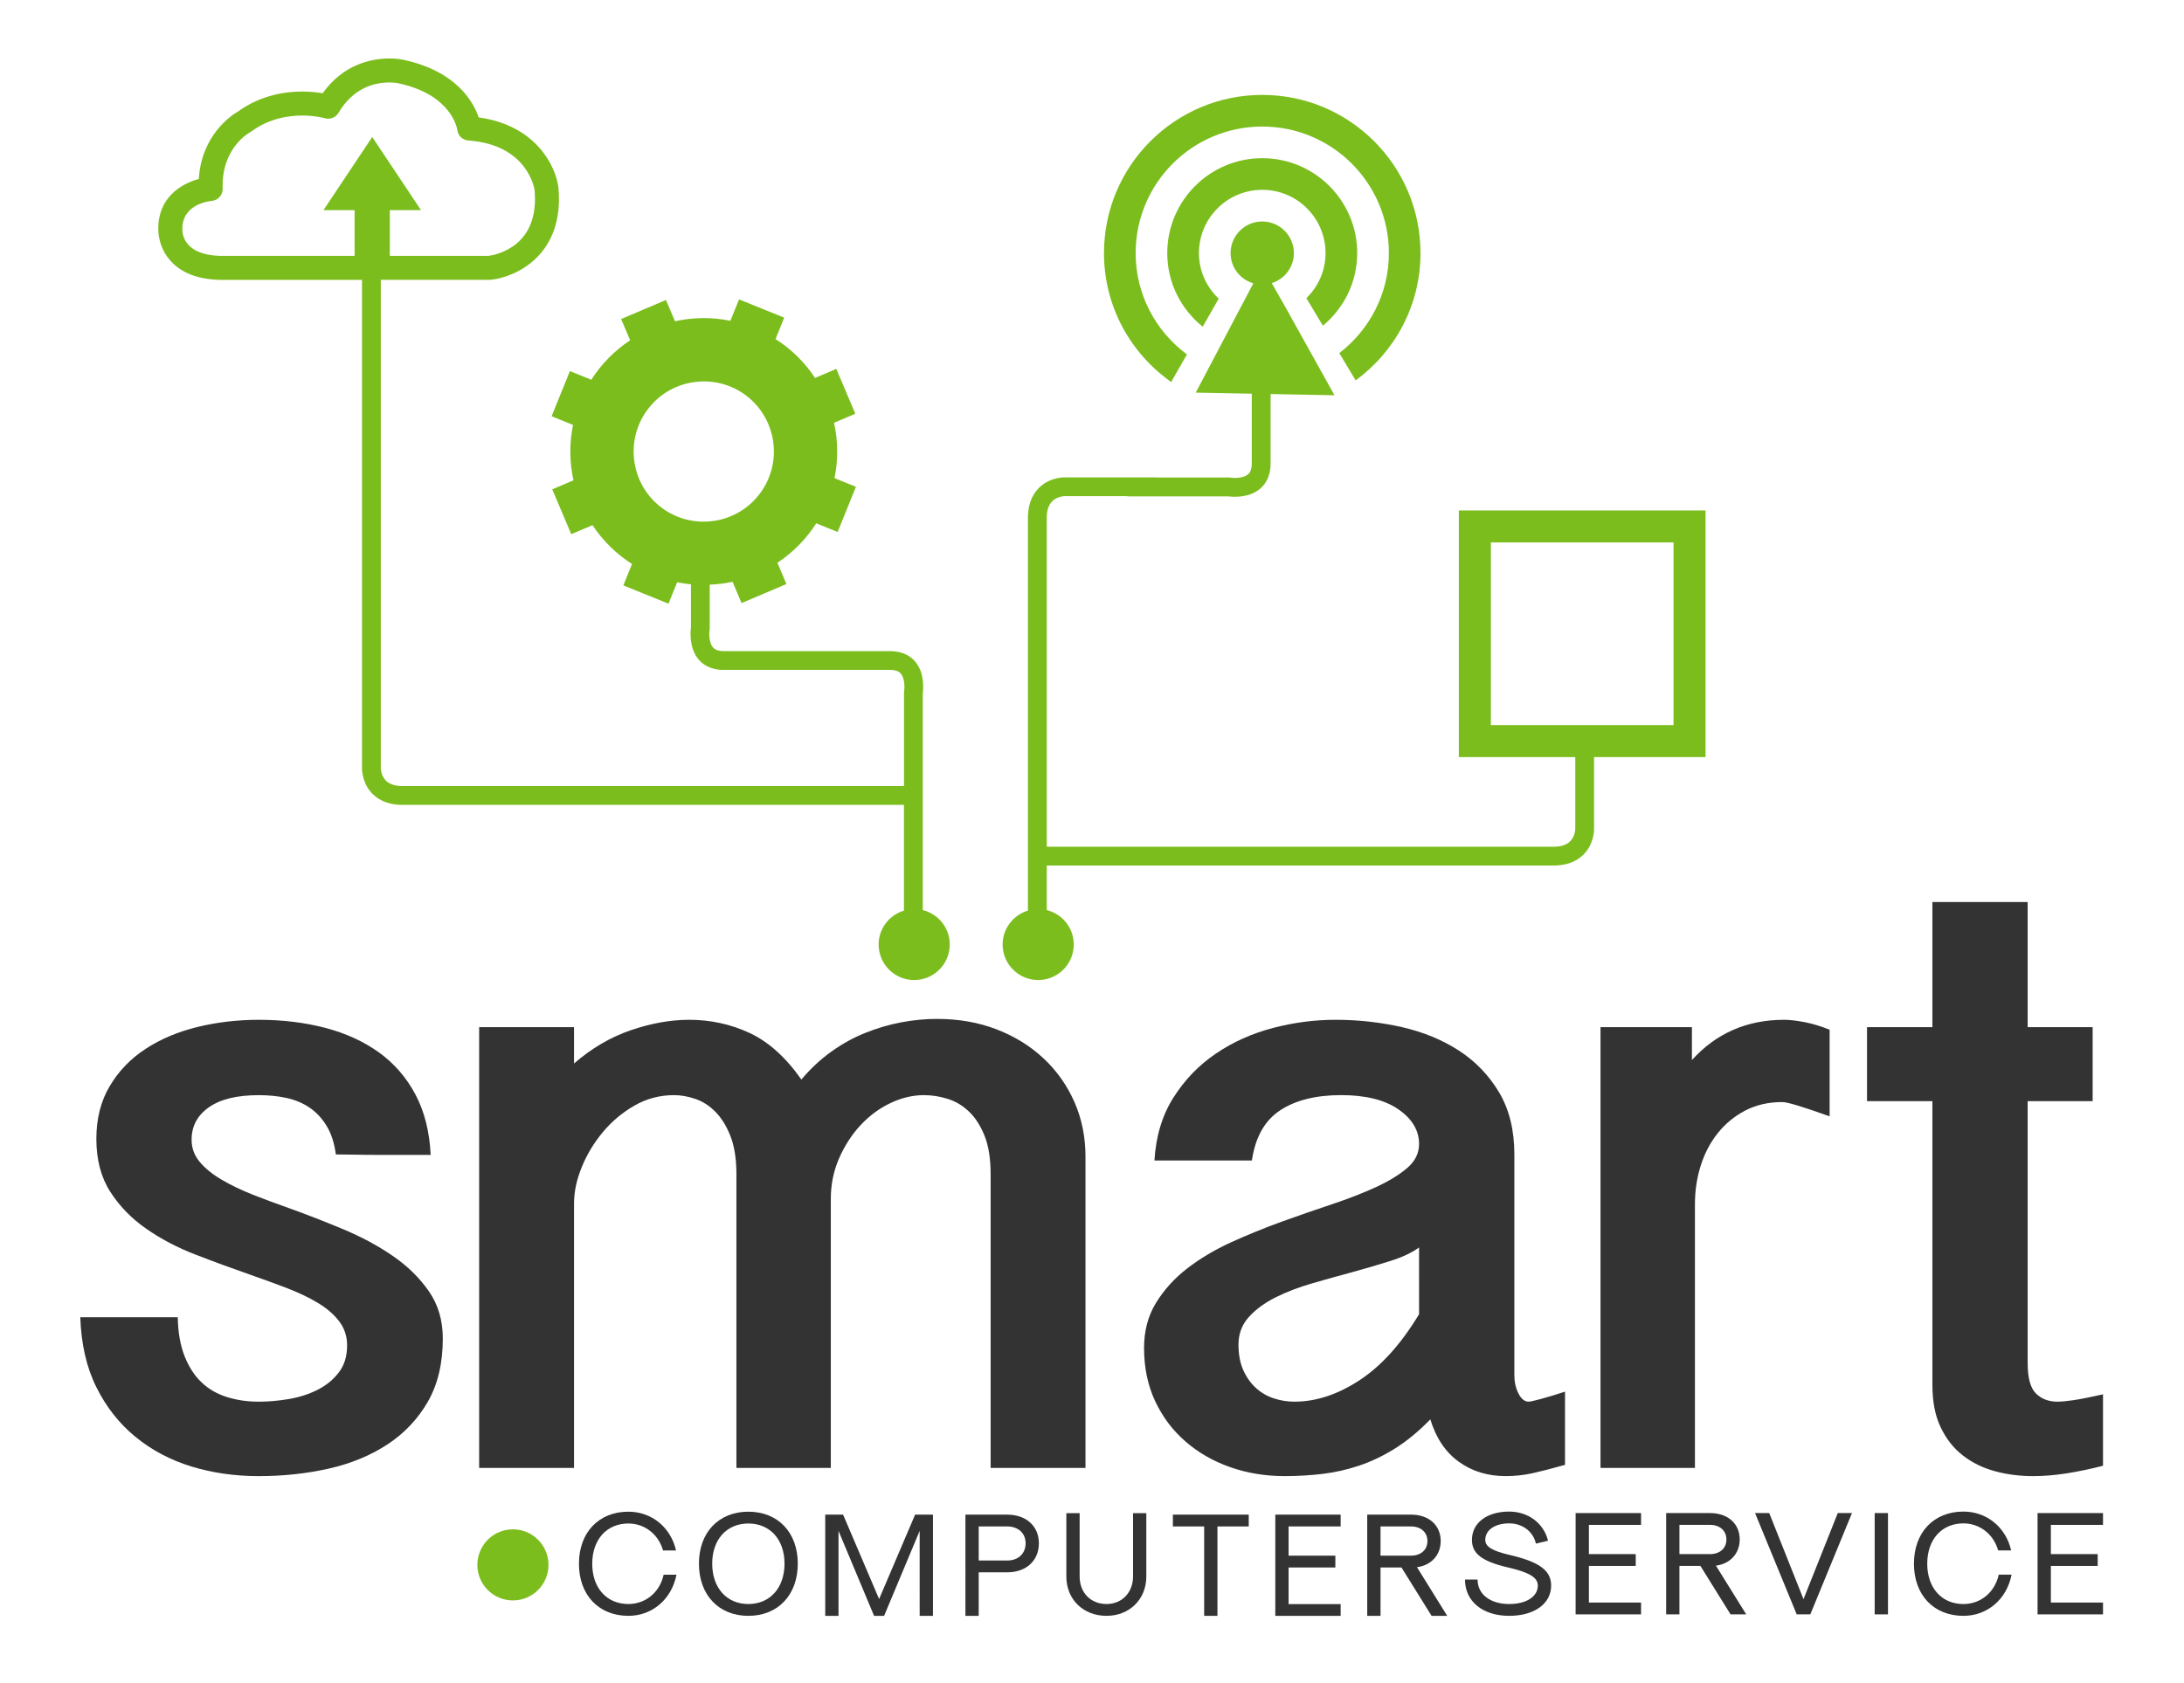
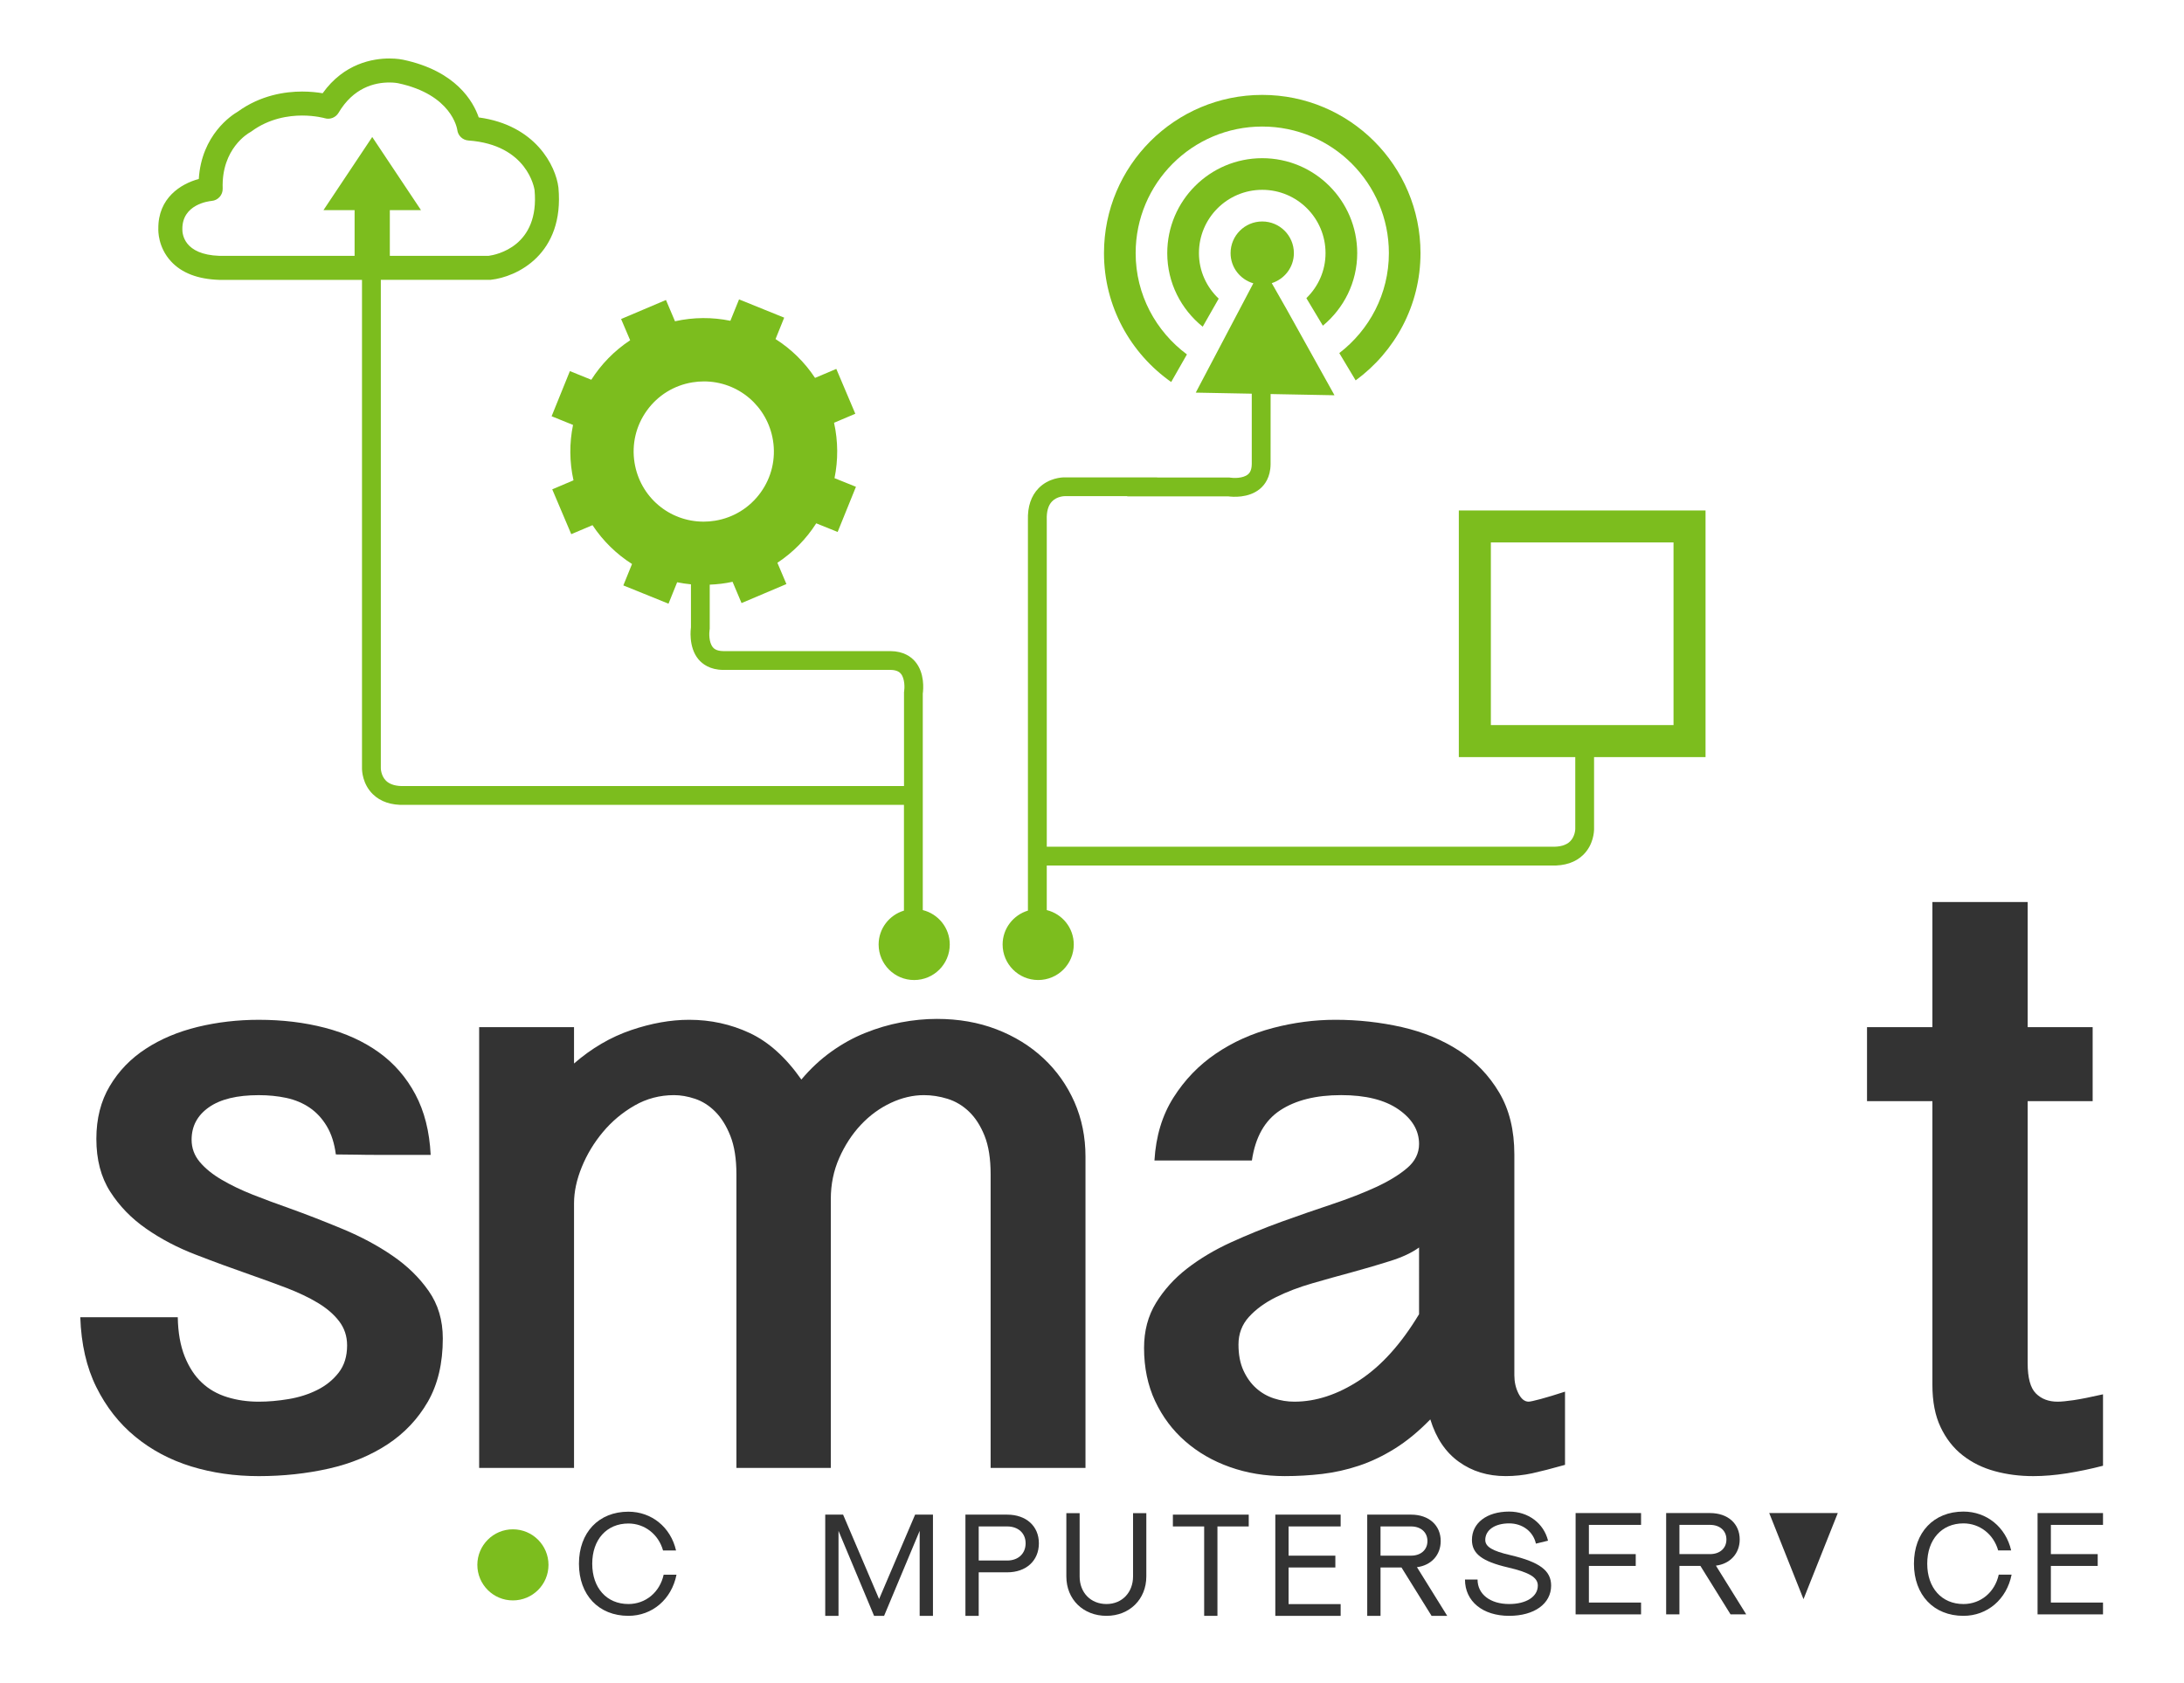
<svg xmlns="http://www.w3.org/2000/svg" version="1.1" id="Layer_1" x="0px" y="0px" width="445px" height="343px" viewBox="0 0 445 343" enable-background="new 0 0 445 343" xml:space="preserve">
  <path fill="#333333" d="M117.964,318.702c0-6.37,4.029-10.61,10.073-10.61c4.719,0,8.625,3.153,9.709,7.904H135.1  c-0.93-3.307-3.756-5.497-7.061-5.497c-4.424,0-7.368,3.275-7.368,8.203c0,4.93,2.944,8.209,7.368,8.209  c3.518,0,6.402-2.406,7.184-5.981h2.617c-0.996,5.019-4.934,8.387-9.801,8.387C121.993,329.318,117.964,325.076,117.964,318.702z" />
-   <path fill="#333333" d="M142.411,318.676c0-6.343,4.024-10.584,10.068-10.584c6.044,0,10.074,4.24,10.074,10.584  c0,6.376-4.03,10.643-10.074,10.643C146.435,329.318,142.411,325.052,142.411,318.676z M159.849,318.676  c0-4.901-2.949-8.177-7.37-8.177c-4.42,0-7.364,3.275-7.364,8.177c0,4.929,2.944,8.235,7.364,8.235  C156.9,326.911,159.849,323.604,159.849,318.676z" />
  <path fill="#333333" d="M168.146,308.692h3.639l7.336,17.201l7.336-17.201h3.637v20.626h-2.708V312l-7.246,17.318h-2.044L170.85,312  v17.318h-2.704V308.692L168.146,308.692z" />
  <path fill="#333333" d="M196.71,308.692h8.507c3.881,0,6.459,2.349,6.459,5.838c0,3.547-2.579,5.919-6.459,5.919h-5.802v8.869  h-2.705V308.692z M205.218,318.045c2.255,0,3.756-1.409,3.756-3.517c0-2.046-1.501-3.431-3.756-3.431h-5.802v6.947H205.218z" />
  <path fill="#333333" d="M217.274,321.291v-12.898h2.707v12.898c0,3.336,2.286,5.62,5.471,5.62c3.217,0,5.412-2.406,5.412-5.62  v-12.898h2.704v12.898c0,4.657-3.427,8.027-8.116,8.027C220.73,329.318,217.274,325.983,217.274,321.291z" />
  <path fill="#333333" d="M245.354,311.098h-6.373v-2.406h15.455v2.406h-6.377v18.221h-2.705V311.098L245.354,311.098z" />
  <path fill="#333333" d="M259.85,308.692h13.314v2.407h-10.609v5.955h9.53v2.407h-9.53v7.46h10.609v2.4H259.85V308.692z" />
  <path fill="#333333" d="M278.579,308.692h8.933c3.635,0,6.039,2.168,6.039,5.384c0,2.83-1.924,4.962-4.839,5.322l6.163,9.92h-3.188  l-6.13-9.858h-4.268v9.858h-2.711L278.579,308.692L278.579,308.692z M287.512,317.052c2.01,0,3.335-1.199,3.335-2.976  c0-1.778-1.325-2.979-3.335-2.979h-6.223v5.954H287.512z" />
  <path fill="#333333" d="M36.221,268.461c0.054,3.117,0.527,5.78,1.407,7.985c0.886,2.207,2.047,3.988,3.492,5.337  c1.439,1.359,3.16,2.339,5.163,2.957c2.001,0.622,4.149,0.931,6.44,0.931c1.939,0,3.976-0.176,6.087-0.531  c2.118-0.355,4.056-0.967,5.823-1.854c1.763-0.877,3.224-2.057,4.368-3.528c1.149-1.472,1.723-3.318,1.723-5.557  c0-1.885-0.549-3.531-1.639-4.944c-1.081-1.415-2.543-2.657-4.368-3.751c-1.816-1.092-3.921-2.082-6.304-3.006  c-2.379-0.905-4.838-1.799-7.37-2.687c-3.705-1.294-7.428-2.657-11.164-4.106c-3.737-1.434-7.103-3.206-10.099-5.296  c-3.003-2.087-5.447-4.604-7.323-7.54c-1.887-2.947-2.824-6.523-2.824-10.767c0-4.115,0.909-7.705,2.735-10.766  c1.819-3.064,4.257-5.589,7.325-7.588c3.051-1.998,6.582-3.479,10.585-4.459c4.001-0.969,8.152-1.45,12.445-1.45  c4.822,0,9.318,0.541,13.5,1.631c4.177,1.091,7.821,2.75,10.941,4.98c3.118,2.241,5.605,5.094,7.457,8.562  c1.857,3.471,2.895,7.594,3.131,12.357c-2.356,0-4.401,0-6.173,0c-1.77,0-3.373,0-4.817,0c-1.436,0-2.817-0.012-4.148-0.044  c-1.322-0.027-2.718-0.045-4.182-0.045c-0.301-2.296-0.917-4.219-1.86-5.779c-0.936-1.56-2.099-2.811-3.487-3.758  c-1.382-0.935-2.952-1.596-4.721-1.981c-1.765-0.379-3.645-0.566-5.643-0.566c-4.415,0-7.799,0.816-10.152,2.468  c-2.352,1.649-3.527,3.85-3.527,6.619c0,1.706,0.559,3.217,1.672,4.539c1.118,1.325,2.613,2.536,4.464,3.614  c1.852,1.091,3.966,2.106,6.351,3.054c2.381,0.936,4.836,1.851,7.367,2.738c3.589,1.287,7.254,2.719,10.985,4.273  c3.739,1.559,7.104,3.365,10.105,5.43c3.003,2.053,5.458,4.45,7.37,7.191c1.911,2.733,2.869,5.954,2.869,9.66  c0,5.06-1.018,9.35-3.043,12.886c-2.038,3.528-4.768,6.426-8.211,8.692c-3.436,2.259-7.422,3.915-11.958,4.944  c-4.529,1.021-9.296,1.537-14.292,1.537c-4.881,0-9.476-0.66-13.768-1.978c-4.293-1.325-8.087-3.345-11.382-6.05  c-3.297-2.704-5.938-6.071-7.939-10.107c-2.004-4.03-3.087-8.775-3.272-14.249L36.221,268.461L36.221,268.461z" />
  <path fill="#333333" d="M97.63,209.336h19.33v7.412c3.584-3.118,7.456-5.376,11.599-6.793c4.149-1.413,8.1-2.115,11.866-2.115  c4.355,0,8.46,0.893,12.313,2.688c3.854,1.8,7.366,4.955,10.545,9.488c1.823-2.178,3.838-4.059,6.048-5.649  c2.205-1.584,4.512-2.87,6.927-3.837c2.407-0.974,4.846-1.693,7.322-2.164c2.468-0.47,4.909-0.708,7.32-0.708  c4.415,0,8.46,0.708,12.134,2.12c3.677,1.414,6.867,3.384,9.576,5.908c2.707,2.527,4.803,5.508,6.314,8.919  c1.491,3.408,2.248,7.115,2.248,11.112v63.45h-19.327V239.34c0-3.18-0.41-5.798-1.233-7.853c-0.828-2.062-1.886-3.705-3.181-4.943  c-1.297-1.237-2.748-2.097-4.37-2.602c-1.618-0.5-3.22-0.747-4.806-0.747c-2.238,0-4.491,0.523-6.747,1.582  c-2.268,1.064-4.292,2.546-6.095,4.459c-1.792,1.915-3.261,4.161-4.408,6.751c-1.148,2.591-1.723,5.38-1.723,8.385v54.796h-19.233  V239.34c0-3.18-0.419-5.798-1.239-7.853c-0.819-2.062-1.851-3.705-3.089-4.943c-1.233-1.237-2.601-2.097-4.1-2.602  c-1.499-0.5-2.927-0.747-4.275-0.747c-2.885,0-5.566,0.699-8.035,2.109c-2.474,1.417-4.621,3.216-6.439,5.382  c-1.825,2.179-3.27,4.563-4.324,7.149c-1.061,2.592-1.585,5.063-1.585,7.418v53.914H97.63V209.336z" />
  <path fill="#333333" d="M235.225,236.515c0.291-4.942,1.584-9.223,3.881-12.841c2.293-3.618,5.175-6.601,8.646-8.952  c3.47-2.357,7.343-4.089,11.61-5.214c4.258-1.117,8.508-1.668,12.742-1.668c4.65,0,9.162,0.502,13.556,1.496  c4.372,1.005,8.254,2.603,11.638,4.807c3.384,2.206,6.108,5.054,8.168,8.522c2.058,3.469,3.089,7.673,3.089,12.615v45.005  c0,1.346,0.272,2.588,0.832,3.704c0.563,1.12,1.254,1.679,2.075,1.679c0.294,0,1.106-0.176,2.431-0.53  c1.322-0.357,2.986-0.856,4.985-1.508v14.916c-2.71,0.768-4.944,1.336-6.706,1.726c-1.769,0.381-3.564,0.568-5.383,0.568  c-3.655,0-6.832-0.968-9.53-2.912c-2.712-1.938-4.647-4.817-5.826-8.646c-2.411,2.473-4.819,4.454-7.236,5.957  c-2.412,1.501-4.851,2.667-7.321,3.487c-2.472,0.822-4.953,1.372-7.456,1.672c-2.498,0.294-5.05,0.443-7.635,0.443  c-4,0-7.733-0.616-11.205-1.853c-3.476-1.231-6.5-2.986-9.088-5.252c-2.594-2.258-4.632-4.995-6.143-8.206  c-1.492-3.202-2.243-6.807-2.243-10.805c0-3.475,0.806-6.533,2.429-9.184c1.62-2.641,3.73-4.983,6.35-7.016  c2.615-2.024,5.605-3.804,8.958-5.337c3.354-1.527,6.782-2.921,10.28-4.193c3.5-1.26,6.93-2.453,10.283-3.567  c3.353-1.12,6.333-2.282,8.955-3.487c2.615-1.212,4.737-2.502,6.351-3.887c1.616-1.373,2.429-3.016,2.429-4.896  c0-2.764-1.399-5.118-4.195-7.058c-2.796-1.94-6.689-2.908-11.686-2.908c-5.126,0-9.259,1.03-12.397,3.085  c-3.154,2.059-5.083,5.473-5.783,10.234L235.225,236.515L235.225,236.515z M289.139,254.249c-1.475,1.064-3.414,1.977-5.822,2.735  c-2.418,0.77-4.974,1.52-7.673,2.256c-2.718,0.734-5.444,1.495-8.21,2.293c-2.769,0.795-5.265,1.752-7.505,2.866  c-2.235,1.119-4.059,2.458-5.471,4.013c-1.406,1.561-2.112,3.432-2.112,5.607c0,2.063,0.334,3.824,1.011,5.298  c0.675,1.472,1.545,2.673,2.605,3.615c1.061,0.946,2.26,1.636,3.617,2.074c1.354,0.443,2.737,0.664,4.15,0.664  c4.404,0,8.838-1.456,13.282-4.372c4.441-2.912,8.48-7.393,12.128-13.458L289.139,254.249L289.139,254.249z" />
-   <path fill="#333333" d="M326.112,209.336h18.623v6.71c4.943-5.467,11.21-8.205,18.791-8.205c1.112,0,2.516,0.16,4.192,0.481  c1.677,0.328,3.368,0.845,5.075,1.544v17.65c-5.417-1.944-8.62-2.91-9.615-2.91c-2.827,0-5.345,0.573-7.556,1.716  c-2.199,1.15-4.071,2.682-5.594,4.589c-1.54,1.914-2.7,4.121-3.49,6.62c-0.789,2.501-1.188,5.136-1.188,7.899v53.737h-19.238  V209.336L326.112,209.336z" />
  <path fill="#333333" d="M413.145,183.837v25.499h13.243v15.091h-13.243v53.391c0,2.993,0.56,5.057,1.677,6.173  c1.121,1.12,2.59,1.68,4.413,1.68c0.771,0,1.855-0.105,3.269-0.31c1.405-0.208,3.407-0.603,5.995-1.189v14.557  c-2.464,0.639-4.928,1.154-7.369,1.545c-2.444,0.38-4.712,0.568-6.835,0.568c-2.765,0-5.382-0.332-7.853-1.012  c-2.472-0.673-4.652-1.749-6.534-3.225c-1.881-1.469-3.381-3.377-4.496-5.733c-1.124-2.348-1.677-5.23-1.677-8.647v-57.799h-13.322  v-15.09h13.322v-25.498H413.145L413.145,183.837z" />
  <path fill="#7CBD1E" d="M111.757,318.931c0,3.996-3.23,7.243-7.26,7.243c-3.998,0-7.236-3.247-7.236-7.243  c0-3.984,3.238-7.247,7.236-7.247C108.527,311.684,111.757,314.946,111.757,318.931z" />
  <path fill="#7CBD1E" d="M347.514,104.029h-50.272v50.27h23.727v14.661c0,0.017-0.023,1.528-1.081,2.543  c-0.793,0.765-2.043,1.122-3.72,1.063h-0.032h-102.85v-66.614l-0.002-0.03c-0.057-1.674,0.301-2.922,1.063-3.721  c1.013-1.057,2.528-1.079,2.542-1.079h12.8v0.036h20.538c0.869,0.119,4.171,0.417,6.5-1.531c0.971-0.809,2.139-2.346,2.161-5.044  l0.005-14.278l0.744,0.018l12.273,0.233l-9.639-17.319l0.002-0.001l-3.145-5.529c2.605-0.83,4.507-3.238,4.507-6.118  c0-3.563-2.884-6.451-6.449-6.451c-3.562,0-6.45,2.888-6.45,6.451c0,2.924,1.959,5.369,4.635,6.153l-2.209,4.197l-0.032,0.057  l-9.491,18.023l11.101,0.211l0.312,0.008v14.325c-0.01,1.47-0.584,1.959-0.774,2.118c-1.015,0.853-2.987,0.769-3.584,0.667  l-0.16-0.023h-14.756V97.29h-18.866c-0.011,0-0.019,0-0.026,0c-0.49,0-3.188,0.094-5.253,2.197  c-1.536,1.567-2.275,3.765-2.188,6.527v79.572c-2.975,0.9-5.157,3.646-5.157,6.904c0,3.997,3.242,7.244,7.24,7.244  c4.025,0,7.257-3.247,7.257-7.244c0-3.382-2.336-6.225-5.501-7.011V176.4h102.79c2.769,0.087,4.958-0.648,6.526-2.186  c2.102-2.066,2.198-4.765,2.198-5.248c0-0.011,0-0.022,0-0.027V154.3h22.713v-50.271H347.514z M340.987,147.772H303.77v-37.219  h37.218V147.772z" />
  <path fill="#7CBD1E" d="M269.542,66.377c4.259-3.536,6.997-8.819,6.997-14.788c0-10.681-8.662-19.35-19.351-19.35  c-10.686,0-19.354,8.668-19.354,19.35c0,6.077,2.832,11.459,7.223,14.995l3.259-5.72c-2.466-2.336-4.025-5.611-4.025-9.275  c0-7.127,5.774-12.902,12.897-12.902c7.129,0,12.897,5.775,12.897,12.902c0,3.613-1.509,6.845-3.905,9.175L269.542,66.377z" />
  <path fill="#7CBD1E" d="M238.635,77.857l3.207-5.625c-6.32-4.697-10.447-12.161-10.447-20.643c0-14.244,11.544-25.798,25.793-25.798  c14.247,0,25.803,11.555,25.803,25.798c0,8.316-3.983,15.668-10.103,20.373l3.334,5.564c7.991-5.854,13.211-15.264,13.211-25.936  c0-17.809-14.432-32.248-32.245-32.248c-17.805,0-32.246,14.439-32.246,32.248C224.942,62.468,230.367,72.031,238.635,77.857z" />
  <path fill="#7CBD1E" d="M188.021,185.479v-44.121c0.119-0.868,0.42-4.171-1.53-6.5c-0.81-0.974-2.348-2.135-5.05-2.159h-7.708l0,0  H147.37c-1.473-0.013-1.959-0.588-2.121-0.779c-0.853-1.016-0.763-2.981-0.667-3.583l0.028-0.159v-9.022  c1.548-0.067,3.099-0.235,4.643-0.583h0.009l1.829,4.331c0.007,0.004,0.007,0.004,0.007,0.004l4.569-1.937l4.564-1.935  c0.003,0,0.003-0.007,0.003-0.007l-1.836-4.331l0,0c3.236-2.138,5.906-4.897,7.915-8.043l4.362,1.76c0,0,0,0,0-0.003l3.727-9.197  v-0.006l-4.361-1.758c0,0,0,0-0.003-0.006c0.746-3.659,0.744-7.499-0.095-11.284l0,0l4.329-1.834V84.32l-3.869-9.132  c0,0-0.001-0.007-0.001-0.003l-4.333,1.834c-2.139-3.239-4.894-5.909-8.047-7.915v-0.006l1.759-4.358c0.006-0.001,0-0.001,0-0.001  l-9.193-3.721h-0.004l-1.766,4.361h-0.002c-3.657-0.75-7.497-0.75-11.283,0.097l-0.003-0.005l-1.836-4.331h-0.004l-4.564,1.938  l-4.568,1.937l-0.005,0.006l1.842,4.323c0,0.005-0.002,0.005-0.002,0.005c-3.239,2.14-5.903,4.897-7.913,8.047h-0.003l-4.362-1.765  v0.007l-3.724,9.198c0,0,0,0,0.006,0l4.36,1.765c0,0.002,0,0.002,0,0.002c-0.753,3.663-0.745,7.501,0.092,11.28v0.008l-4.326,1.839  h-0.002l3.873,9.134h0.005l4.327-1.832l0,0c2.139,3.231,4.893,5.905,8.048,7.911c0,0.003,0,0.003,0,0.008l-1.765,4.354v0.004  l9.197,3.722l0.007-0.006l1.758-4.355h0.008c0.924,0.187,1.862,0.326,2.803,0.417v8.781c-0.002,0.043-0.608,3.949,1.529,6.5  c0.813,0.971,2.345,2.141,5.048,2.162h28.631v-0.004h5.446c1.465,0.013,1.956,0.594,2.118,0.779  c0.853,1.016,0.766,2.987,0.669,3.585l-0.027,0.159v19.155H82.423h-0.031c-1.672,0.054-2.924-0.304-3.719-1.063  c-1.056-1.017-1.078-2.531-1.078-2.548V57.036h22.121c0.086,0,0.171-0.001,0.255-0.009c5.329-0.559,15.075-5.203,13.812-18.811  c-0.538-4.383-4.631-12.712-16.237-14.283c-1.113-3.235-4.627-9.486-15.432-11.764c-0.12-0.024-1.184-0.25-2.775-0.25  c-3.298,0-9.232,0.96-13.599,7.086c-1.053-0.179-2.498-0.348-4.178-0.348c-3.418,0-8.466,0.717-13.129,4.11  c-1.208,0.7-7.365,4.696-7.928,13.707c-3.682,0.997-8.313,3.884-8.244,10.137c-0.017,0.377-0.089,3.77,2.591,6.667  c2.174,2.352,5.437,3.615,9.779,3.76h29.129v99.538c0,0.005,0,0.018,0,0.027c0,0.488,0.097,3.182,2.198,5.248  c1.564,1.541,3.763,2.275,6.527,2.188h101.7v21.549c-2.979,0.9-5.159,3.645-5.159,6.904c0,3.997,3.236,7.245,7.232,7.245  c4.026,0,7.261-3.248,7.261-7.245C193.521,189.108,191.184,186.271,188.021,185.479z M129.292,94.31  c-0.608-3.766,0.281-7.545,2.514-10.643c2.232-3.096,5.534-5.137,9.303-5.745c0.76-0.124,1.537-0.189,2.304-0.189  c7.03,0,12.955,5.053,14.085,12.008c0.607,3.768-0.284,7.547-2.518,10.641c-2.233,3.096-5.536,5.133-9.302,5.745  c-0.763,0.126-1.54,0.188-2.306,0.188C136.341,106.313,130.418,101.268,129.292,94.31z M72.252,52.141l-27.537,0.003  c-7.272-0.246-7.577-4.496-7.559-5.447c-0.055-5.042,5.364-5.693,5.966-5.747c1.304-0.107,2.294-1.219,2.25-2.525  C45.083,30.26,50.678,27.11,50.9,26.991c0.108-0.061,0.217-0.126,0.314-0.197c3.63-2.68,7.63-3.247,10.348-3.247  c2.699,0,4.603,0.541,4.614,0.548c1.07,0.317,2.228-0.138,2.801-1.103c3.024-5.111,7.303-6.182,10.362-6.182  c1.045,0,1.72,0.14,1.737,0.141c10.964,2.311,12.06,9.253,12.097,9.523c0.137,1.167,1.088,2.074,2.261,2.159  c12.074,0.861,13.441,9.81,13.484,10.102c1.063,11.498-7.836,13.204-9.355,13.404H79.43v-9.309h6.354l-9.939-14.91l-9.938,14.91  h6.345L72.252,52.141L72.252,52.141z" />
  <path fill="#333333" d="M298.497,321.917h2.562c0,3.01,2.59,4.994,6.439,4.994c3.494,0,5.839-1.507,5.839-3.762  c0-1.655-1.717-2.677-6.112-3.702c-5.265-1.232-7.312-2.799-7.312-5.6c0-3.463,3.036-5.778,7.585-5.778  c3.884,0,7.045,2.378,7.922,5.931l-2.472,0.604c-0.541-2.473-2.739-4.13-5.449-4.13c-2.917,0-4.87,1.358-4.87,3.374  c0,1.386,1.441,2.26,5.144,3.103c5.958,1.413,8.276,3.159,8.276,6.199c0,3.704-3.43,6.169-8.548,6.169  C302.111,329.318,298.497,326.37,298.497,321.917z" />
  <path fill="#333333" d="M321.038,308.371h13.334v2.41h-10.628v5.957h9.544v2.408h-9.544v7.464h10.628v2.41h-13.334V308.371z" />
  <path fill="#333333" d="M339.486,308.371h8.938c3.643,0,6.049,2.167,6.049,5.385c0,2.83-1.929,4.967-4.847,5.332l6.174,9.931h-3.193  l-6.14-9.876h-4.276v9.876h-2.705V308.371z M348.425,316.738c2.017,0,3.34-1.204,3.34-2.982c0-1.774-1.324-2.977-3.34-2.977h-6.233  v5.959H348.425z" />
-   <path fill="#333333" d="M357.598,308.371h2.891l6.982,17.548l6.985-17.548h2.892l-8.489,20.649h-2.77L357.598,308.371z" />
-   <path fill="#333333" d="M381.975,308.371h2.708v20.649h-2.708V308.371z" />
+   <path fill="#333333" d="M357.598,308.371h2.891l6.982,17.548l6.985-17.548h2.892h-2.77L357.598,308.371z" />
  <path fill="#333333" d="M389.976,318.694c0-6.383,4.033-10.625,10.085-10.625c4.723,0,8.636,3.163,9.721,7.917h-2.647  c-0.933-3.311-3.764-5.511-7.073-5.511c-4.426,0-7.379,3.282-7.379,8.221c0,4.936,2.952,8.218,7.379,8.218  c3.521,0,6.407-2.409,7.19-5.991h2.619c-0.992,5.027-4.937,8.396-9.811,8.396C394.01,329.318,389.976,325.076,389.976,318.694z" />
  <path fill="#333333" d="M415.163,308.371h13.335v2.41h-10.624v5.957h9.543v2.408h-9.543v7.464h10.624v2.41h-13.335V308.371z" />
</svg>